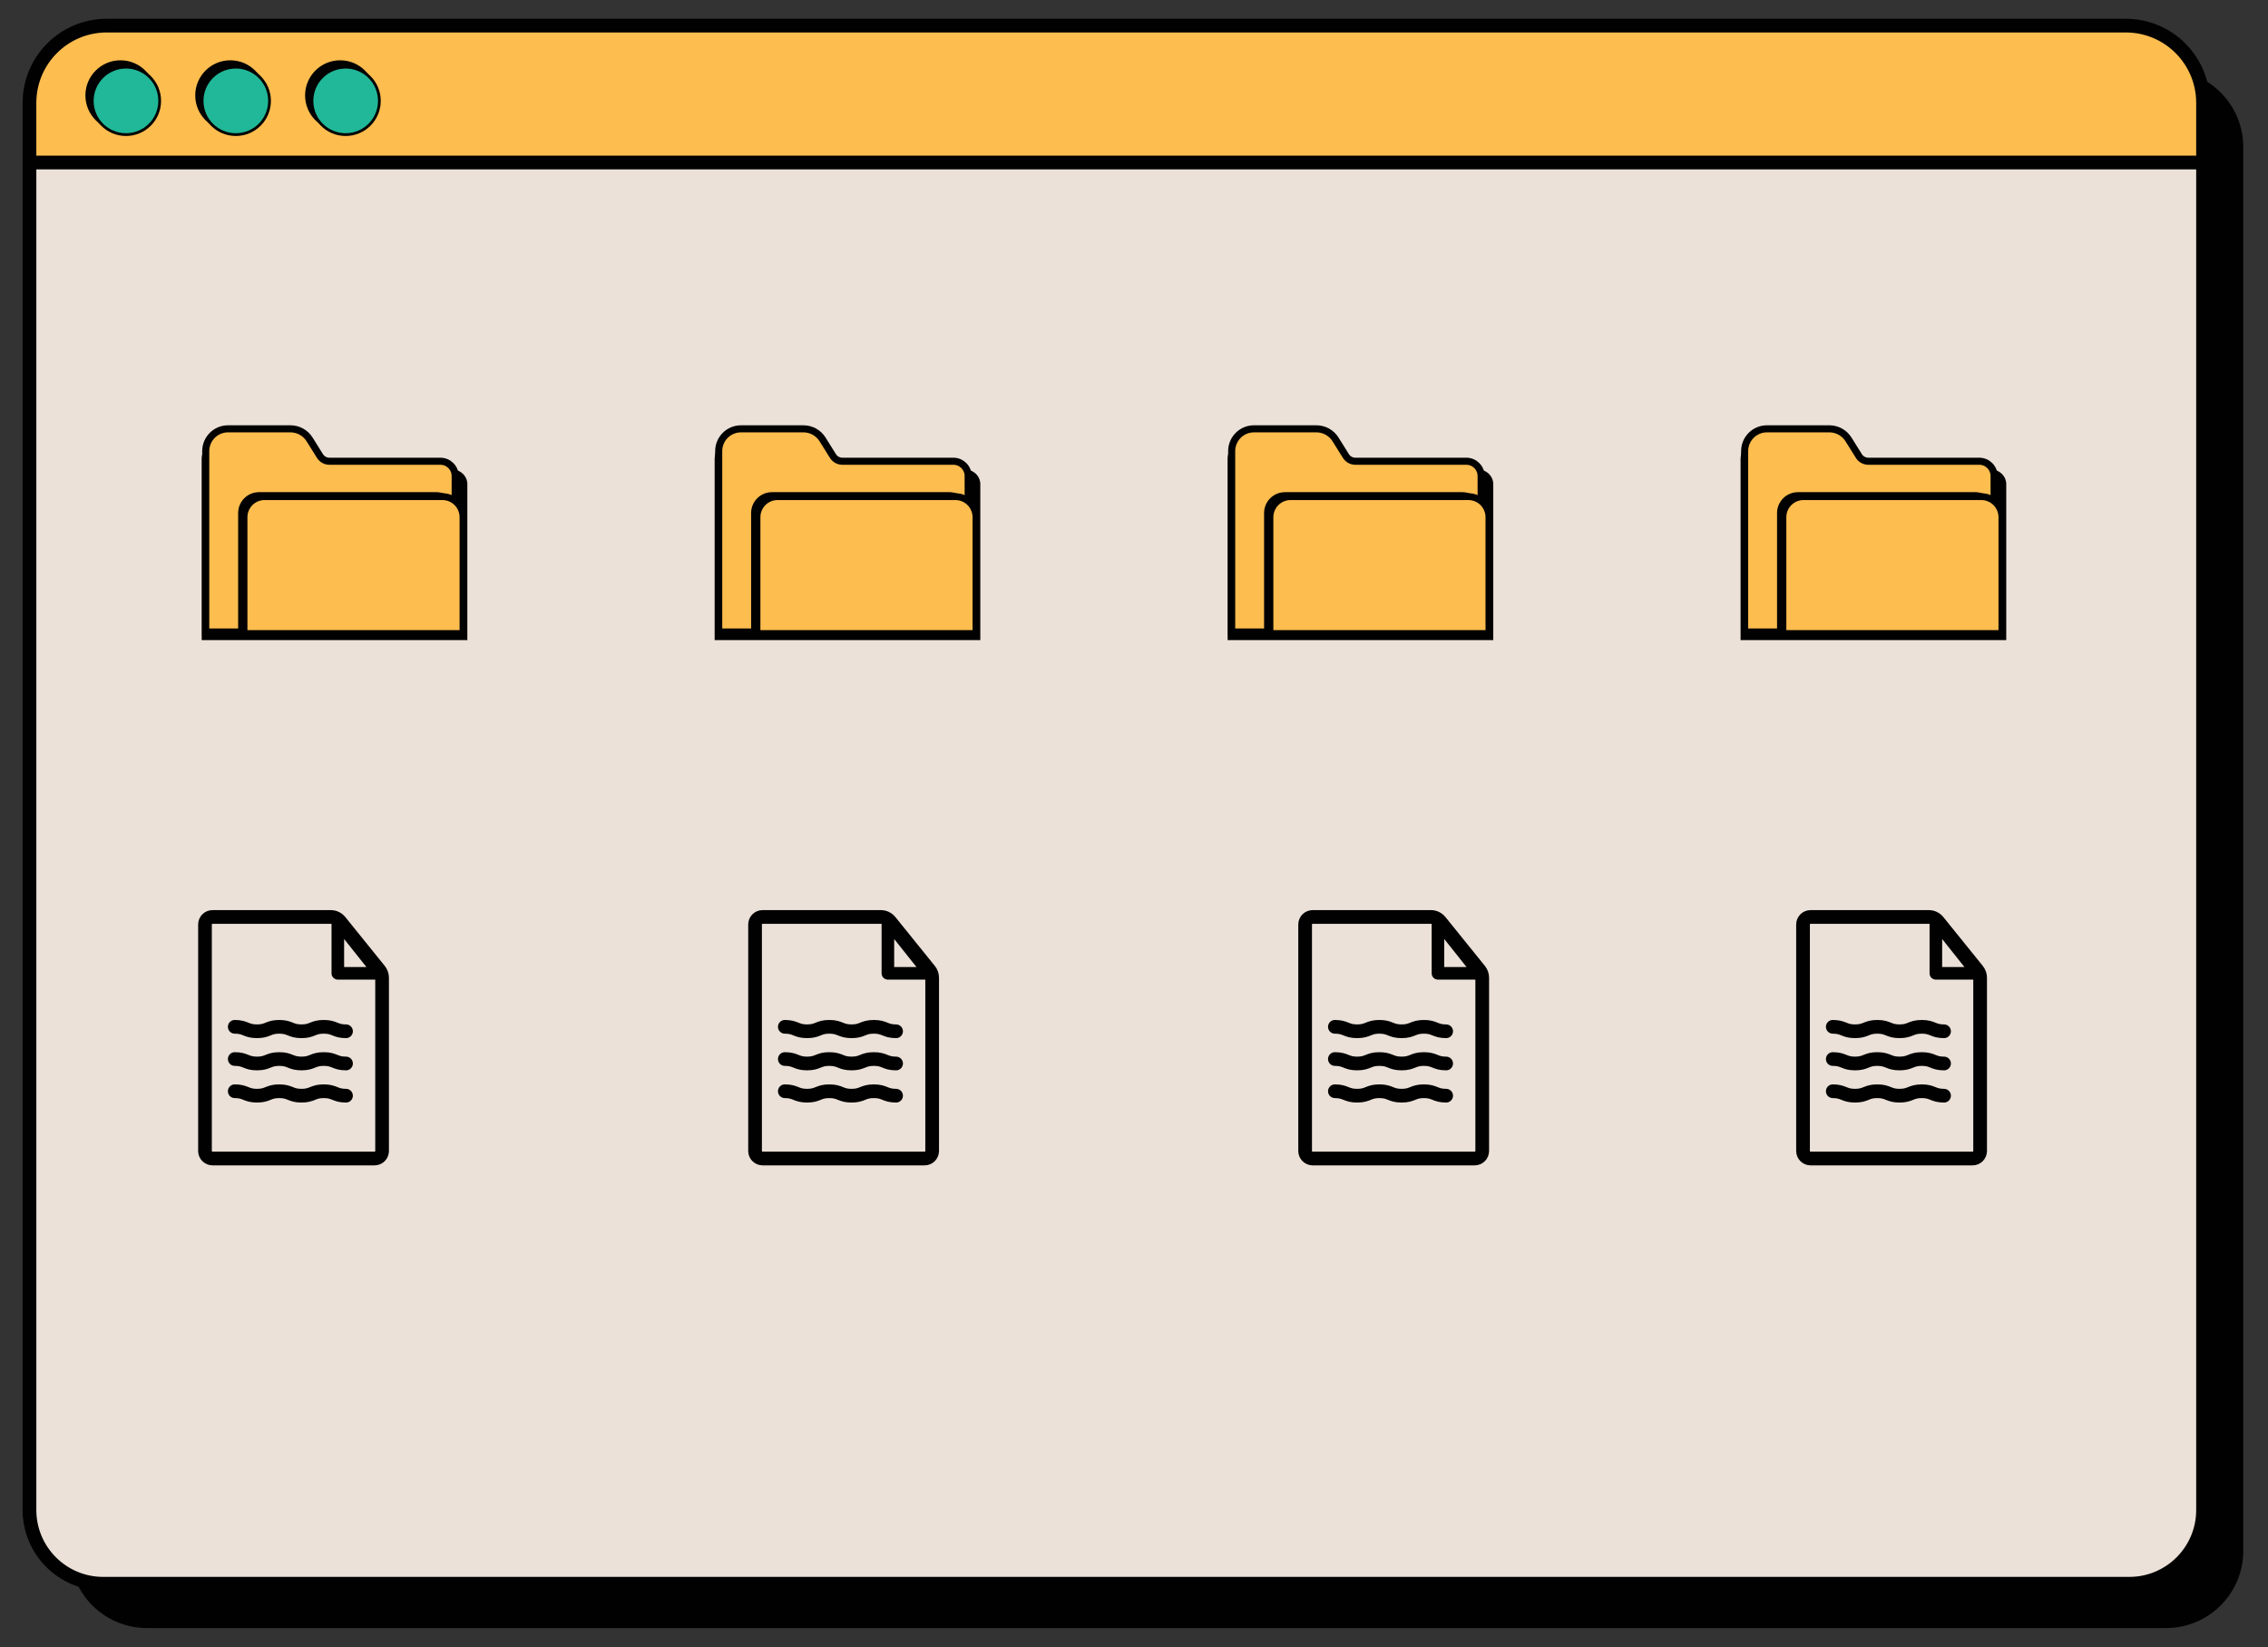
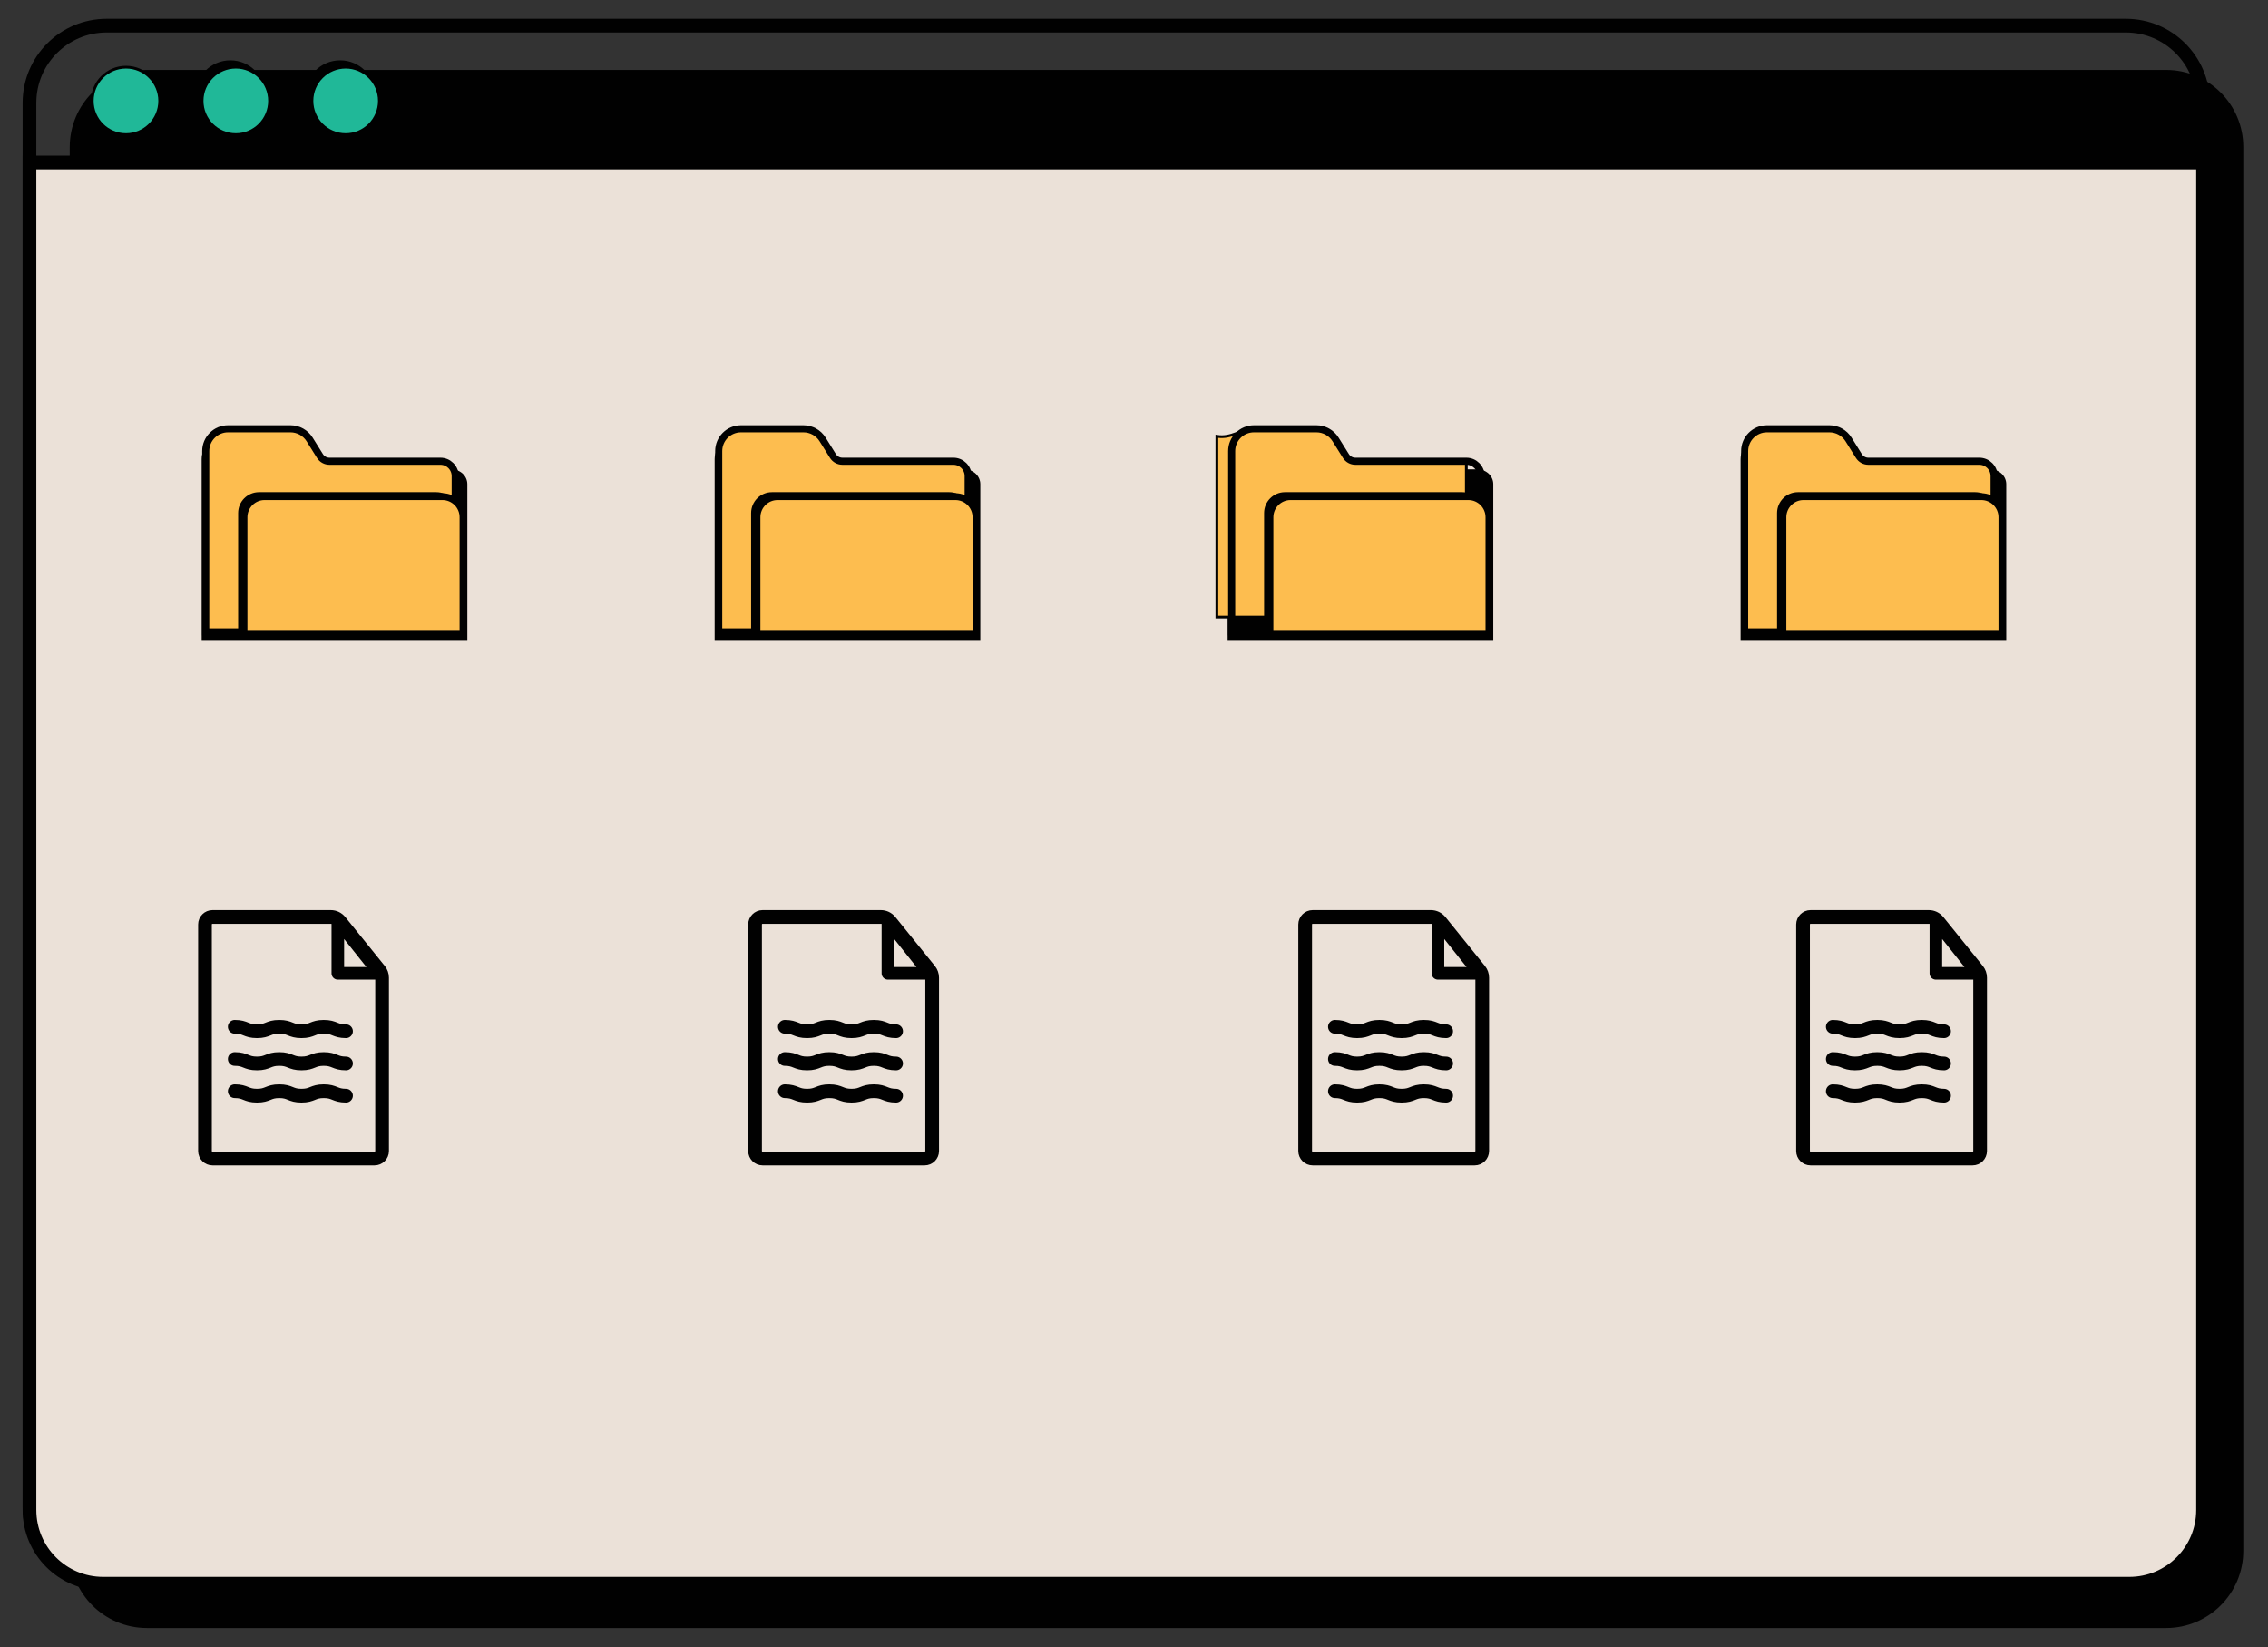
<svg xmlns="http://www.w3.org/2000/svg" version="1.1" id="Layer_1" x="0px" y="0px" viewBox="0 0 825.915 599.665" style="enable-background:new 0 0 825.915 599.665;" xml:space="preserve">
  <rect x="0" y="0" width="825.915" height="599.665" fill="#333333" stroke="none" />
  <style type="text/css">
	.st0{fill:#010101;}
	.st1{fill:#FDBD4F;stroke:#010101;stroke-miterlimit:10;}
	.st2{fill:none;stroke:#010101;stroke-width:4.99;stroke-miterlimit:10;}
	.st3{fill:#EBE1D8;}
	.st4{fill:none;stroke:#010101;stroke-width:2.575;stroke-miterlimit:10;}
	.st5{fill:none;stroke:#010101;stroke-width:2.485;stroke-miterlimit:10;}
	.st6{fill:#EBE1D8;stroke:#010101;stroke-width:4.99;stroke-miterlimit:10;}
	.st7{fill:#EBE1D8;stroke:#010101;stroke-width:4.584;stroke-linecap:round;stroke-linejoin:round;stroke-miterlimit:10;}
	.st8{fill:#FFFFFF;}
	.st9{fill:none;stroke:#010101;stroke-width:4.99;stroke-linecap:round;stroke-linejoin:round;stroke-miterlimit:10;}
	.st10{fill:#010101;stroke:#010101;stroke-miterlimit:10;}
	.st11{fill:#20B898;stroke:#010101;stroke-miterlimit:10;}
</style>
  <g>
    <g>
      <path class="st0" d="M788.806,592.71H53.506c-15.526,0-28.112-12.586-28.112-28.112V53.564    c0-15.526,12.586-28.112,28.112-28.112h735.299    c15.526,0,28.112,12.586,28.112,28.112v511.035    C816.917,580.124,804.331,592.71,788.806,592.71z" />
      <g>
-         <path class="st1" d="M774.148,576.586H38.848c-15.526,0-28.112-12.586-28.112-28.112V37.44     c0-15.526,12.586-28.112,28.112-28.112h735.299     c15.526,0,28.112,12.586,28.112,28.112v511.035     C802.259,564,789.673,576.586,774.148,576.586z" />
        <path class="st2" d="M774.148,576.586H38.848c-15.526,0-28.112-12.586-28.112-28.112V37.44     c0-15.526,12.586-28.112,28.112-28.112h735.299     c15.526,0,28.112,12.586,28.112,28.112v511.035     C802.259,564,789.673,576.586,774.148,576.586z" />
      </g>
      <g>
        <path class="st3" d="M775.411,576.586H37.585c-14.828,0-26.848-12.02-26.848-26.848V59.165     h791.523v490.573C802.259,564.566,790.239,576.586,775.411,576.586z" />
        <path class="st2" d="M775.411,576.586H37.585c-14.828,0-26.848-12.02-26.848-26.848V59.165     h791.523v490.573C802.259,564.566,790.239,576.586,775.411,576.586z" />
      </g>
    </g>
    <g>
      <g>
        <path class="st0" d="M82.088,159.07h24.215c3.019,0,5.824,1.46,7.424,3.864     l4.009,6.024c0.793,1.192,2.184,1.915,3.68,1.915h43.033     c3.169,0,5.738,2.412,5.738,5.388v56.788H73.447v-65.864     C73.447,162.703,77.316,159.07,82.088,159.07z" />
        <g>
          <path class="st1" d="M83.036,156.119h22.738c2.834,0,5.469,1.46,6.971,3.864      l3.765,6.024c0.745,1.192,2.051,1.915,3.456,1.915h40.408      c2.976,0,5.388,2.412,5.388,5.388v56.788H74.922v-65.864      C74.922,159.752,78.555,156.119,83.036,156.119z" />
          <path class="st4" d="M83.036,156.119h22.738c2.834,0,5.469,1.46,6.971,3.864      l3.765,6.024c0.745,1.192,2.051,1.915,3.456,1.915h40.408      c2.976,0,5.388,2.412,5.388,5.388v56.788H74.922v-65.864      C74.922,159.752,78.555,156.119,83.036,156.119z" />
        </g>
        <path class="st0" d="M166.471,230.443h-79.747v-43.658c0-4.202,3.406-7.608,7.608-7.608     h64.53c4.202,0,7.608,3.406,7.608,7.608V230.443z" />
        <g>
          <path class="st1" d="M168.608,230.646H88.861v-42.34c0-4.143,3.359-7.502,7.502-7.502      h64.743c4.143,0,7.502,3.359,7.502,7.502V230.646z" />
          <path class="st5" d="M168.608,230.646H88.861v-42.34c0-4.143,3.359-7.502,7.502-7.502      h64.743c4.143,0,7.502,3.359,7.502,7.502V230.646z" />
        </g>
      </g>
      <g>
        <path class="st0" d="M268.891,159.07h24.215c3.019,0,5.824,1.46,7.424,3.864     l4.009,6.024c0.793,1.192,2.184,1.915,3.68,1.915h43.033     c3.169,0,5.738,2.412,5.738,5.388v56.788h-96.742v-65.864     C260.249,162.703,264.118,159.07,268.891,159.07z" />
        <g>
          <path class="st1" d="M269.839,156.119h22.738c2.834,0,5.469,1.46,6.971,3.864      l3.765,6.024c0.745,1.192,2.051,1.915,3.456,1.915h40.408      c2.976,0,5.388,2.412,5.388,5.388v56.788h-90.84v-65.864      C261.724,159.752,265.357,156.119,269.839,156.119z" />
          <path class="st4" d="M269.839,156.119h22.738c2.834,0,5.469,1.46,6.971,3.864      l3.765,6.024c0.745,1.192,2.051,1.915,3.456,1.915h40.408      c2.976,0,5.388,2.412,5.388,5.388v56.788h-90.84v-65.864      C261.724,159.752,265.357,156.119,269.839,156.119z" />
        </g>
        <path class="st0" d="M353.274,230.443h-79.747v-43.658c0-4.202,3.406-7.608,7.608-7.608     h64.53c4.202,0,7.608,3.406,7.608,7.608V230.443z" />
        <g>
          <path class="st1" d="M355.41,230.646h-79.747v-42.34c0-4.143,3.359-7.502,7.502-7.502      h64.743c4.143,0,7.502,3.359,7.502,7.502V230.646z" />
          <path class="st5" d="M355.41,230.646h-79.747v-42.34c0-4.143,3.359-7.502,7.502-7.502      h64.743c4.143,0,7.502,3.359,7.502,7.502V230.646z" />
        </g>
      </g>
      <g>
        <path class="st0" d="M455.693,159.07h24.215c3.019,0,5.824,1.46,7.424,3.864     l4.009,6.024c0.793,1.192,2.184,1.915,3.68,1.915h43.033     c3.169,0,5.738,2.412,5.738,5.388v56.788h-96.742v-65.864     C447.052,162.703,450.921,159.07,455.693,159.07z" />
        <g>
-           <path class="st1" d="M456.642,156.119h22.738c2.834,0,5.469,1.46,6.971,3.864      l3.765,6.024c0.745,1.192,2.051,1.915,3.456,1.915h40.408      c2.976,0,5.388,2.412,5.388,5.388v56.788h-90.84v-65.864      C448.527,159.752,452.16,156.119,456.642,156.119z" />
+           <path class="st1" d="M456.642,156.119h22.738c2.834,0,5.469,1.46,6.971,3.864      l3.765,6.024c0.745,1.192,2.051,1.915,3.456,1.915h40.408      v56.788h-90.84v-65.864      C448.527,159.752,452.16,156.119,456.642,156.119z" />
          <path class="st4" d="M456.642,156.119h22.738c2.834,0,5.469,1.46,6.971,3.864      l3.765,6.024c0.745,1.192,2.051,1.915,3.456,1.915h40.408      c2.976,0,5.388,2.412,5.388,5.388v56.788h-90.84v-65.864      C448.527,159.752,452.16,156.119,456.642,156.119z" />
        </g>
        <path class="st0" d="M540.077,230.443h-79.747v-43.658c0-4.202,3.406-7.608,7.608-7.608     h64.53c4.202,0,7.608,3.406,7.608,7.608V230.443z" />
        <g>
          <path class="st1" d="M542.213,230.646h-79.747v-42.34c0-4.143,3.359-7.502,7.502-7.502      h64.743c4.143,0,7.502,3.359,7.502,7.502V230.646z" />
          <path class="st5" d="M542.213,230.646h-79.747v-42.34c0-4.143,3.359-7.502,7.502-7.502      h64.743c4.143,0,7.502,3.359,7.502,7.502V230.646z" />
        </g>
      </g>
      <g>
        <path class="st0" d="M642.496,159.07h24.215c3.019,0,5.824,1.46,7.424,3.864     l4.009,6.024c0.793,1.192,2.184,1.915,3.68,1.915h43.033     c3.169,0,5.738,2.412,5.738,5.388v56.788H633.854v-65.864     C633.854,162.703,637.723,159.07,642.496,159.07z" />
        <g>
          <path class="st1" d="M643.444,156.119h22.738c2.834,0,5.469,1.46,6.971,3.864      l3.765,6.024c0.745,1.192,2.051,1.915,3.456,1.915h40.408      c2.976,0,5.388,2.412,5.388,5.388v56.788h-90.84v-65.864      C635.33,159.752,638.963,156.119,643.444,156.119z" />
          <path class="st4" d="M643.444,156.119h22.738c2.834,0,5.469,1.46,6.971,3.864      l3.765,6.024c0.745,1.192,2.051,1.915,3.456,1.915h40.408      c2.976,0,5.388,2.412,5.388,5.388v56.788h-90.84v-65.864      C635.33,159.752,638.963,156.119,643.444,156.119z" />
        </g>
        <path class="st0" d="M726.879,230.443h-79.747v-43.658c0-4.202,3.406-7.608,7.608-7.608     h64.53c4.202,0,7.608,3.406,7.608,7.608V230.443z" />
        <g>
          <path class="st1" d="M729.015,230.646h-79.747v-42.34c0-4.143,3.359-7.502,7.502-7.502      h64.743c4.143,0,7.502,3.359,7.502,7.502V230.646z" />
          <path class="st5" d="M729.015,230.646h-79.747v-42.34c0-4.143,3.359-7.502,7.502-7.502      h64.743c4.143,0,7.502,3.359,7.502,7.502V230.646z" />
        </g>
      </g>
    </g>
    <g>
      <g>
        <g>
          <path class="st6" d="M74.65,336.579v82.45c0,1.518,1.23,2.748,2.748,2.748h58.998      c1.518,0,2.748-1.23,2.748-2.748v-63.082c0-0.987-0.338-1.945-0.959-2.713      l-14.376-17.799c-0.82-1.015-2.054-1.605-3.359-1.605H77.398      C75.88,333.831,74.65,335.061,74.65,336.579z" />
          <polygon class="st7" points="138.186,354.352 123.021,335.296 123.021,354.352     " />
        </g>
        <g>
          <path class="st8" d="M85.486,373.829c4.05,0,4.05,1.621,8.101,1.621      c4.052,0,4.052-1.621,8.104-1.621c4.05,0,4.05,1.621,8.101,1.621      c4.053,0,4.053-1.621,8.107-1.621s4.053,1.621,8.107,1.621" />
          <path class="st9" d="M85.486,373.829c4.05,0,4.05,1.621,8.101,1.621      c4.052,0,4.052-1.621,8.104-1.621c4.05,0,4.05,1.621,8.101,1.621      c4.053,0,4.053-1.621,8.107-1.621s4.053,1.621,8.107,1.621" />
        </g>
        <g>
          <path class="st8" d="M85.486,385.556c4.05,0,4.05,1.621,8.101,1.621      c4.052,0,4.052-1.621,8.104-1.621c4.05,0,4.05,1.621,8.101,1.621      c4.053,0,4.053-1.621,8.107-1.621s4.053,1.621,8.107,1.621" />
          <path class="st9" d="M85.486,385.556c4.05,0,4.05,1.621,8.101,1.621      c4.052,0,4.052-1.621,8.104-1.621c4.05,0,4.05,1.621,8.101,1.621      c4.053,0,4.053-1.621,8.107-1.621s4.053,1.621,8.107,1.621" />
        </g>
        <g>
          <path class="st8" d="M85.486,397.282c4.05,0,4.05,1.621,8.101,1.621      c4.052,0,4.052-1.621,8.104-1.621c4.05,0,4.05,1.621,8.101,1.621      c4.053,0,4.053-1.621,8.107-1.621s4.053,1.621,8.107,1.621" />
          <path class="st9" d="M85.486,397.282c4.05,0,4.05,1.621,8.101,1.621      c4.052,0,4.052-1.621,8.104-1.621c4.05,0,4.05,1.621,8.101,1.621      c4.053,0,4.053-1.621,8.107-1.621s4.053,1.621,8.107,1.621" />
        </g>
      </g>
      <g>
        <g>
          <path class="st6" d="M274.963,336.579v82.45c0,1.518,1.23,2.748,2.748,2.748h58.998      c1.518,0,2.748-1.23,2.748-2.748v-63.082c0-0.987-0.338-1.945-0.959-2.713      l-14.376-17.799c-0.82-1.015-2.054-1.605-3.359-1.605h-43.052      C276.194,333.831,274.963,335.061,274.963,336.579z" />
          <polygon class="st7" points="338.499,354.352 323.334,335.296 323.334,354.352     " />
        </g>
        <g>
          <path class="st8" d="M285.8,373.829c4.05,0,4.05,1.621,8.101,1.621      c4.052,0,4.052-1.621,8.104-1.621c4.051,0,4.051,1.621,8.101,1.621      c4.053,0,4.053-1.621,8.107-1.621c4.053,0,4.053,1.621,8.107,1.621" />
          <path class="st9" d="M285.8,373.829c4.05,0,4.05,1.621,8.101,1.621      c4.052,0,4.052-1.621,8.104-1.621c4.051,0,4.051,1.621,8.101,1.621      c4.053,0,4.053-1.621,8.107-1.621c4.053,0,4.053,1.621,8.107,1.621" />
        </g>
        <g>
          <path class="st8" d="M285.8,385.556c4.05,0,4.05,1.621,8.101,1.621      c4.052,0,4.052-1.621,8.104-1.621c4.051,0,4.051,1.621,8.101,1.621      c4.053,0,4.053-1.621,8.107-1.621c4.053,0,4.053,1.621,8.107,1.621" />
          <path class="st9" d="M285.8,385.556c4.05,0,4.05,1.621,8.101,1.621      c4.052,0,4.052-1.621,8.104-1.621c4.051,0,4.051,1.621,8.101,1.621      c4.053,0,4.053-1.621,8.107-1.621c4.053,0,4.053,1.621,8.107,1.621" />
        </g>
        <g>
          <path class="st8" d="M285.8,397.282c4.05,0,4.05,1.621,8.101,1.621      c4.052,0,4.052-1.621,8.104-1.621c4.051,0,4.051,1.621,8.101,1.621      c4.053,0,4.053-1.621,8.107-1.621c4.053,0,4.053,1.621,8.107,1.621" />
          <path class="st9" d="M285.8,397.282c4.05,0,4.05,1.621,8.101,1.621      c4.052,0,4.052-1.621,8.104-1.621c4.051,0,4.051,1.621,8.101,1.621      c4.053,0,4.053-1.621,8.107-1.621c4.053,0,4.053,1.621,8.107,1.621" />
        </g>
      </g>
      <g>
        <g>
          <path class="st6" d="M475.277,336.579v82.45c0,1.518,1.23,2.748,2.748,2.748h58.998      c1.518,0,2.748-1.23,2.748-2.748v-63.082c0-0.987-0.338-1.945-0.959-2.713      l-14.376-17.799c-0.82-1.015-2.054-1.605-3.359-1.605H478.025      C476.507,333.831,475.277,335.061,475.277,336.579z" />
          <polygon class="st7" points="538.813,354.352 523.647,335.296 523.647,354.352     " />
        </g>
        <g>
          <path class="st8" d="M486.113,373.829c4.05,0,4.05,1.621,8.101,1.621      c4.052,0,4.052-1.621,8.104-1.621c4.051,0,4.051,1.621,8.101,1.621      c4.053,0,4.053-1.621,8.107-1.621c4.053,0,4.053,1.621,8.107,1.621" />
          <path class="st9" d="M486.113,373.829c4.05,0,4.05,1.621,8.101,1.621      c4.052,0,4.052-1.621,8.104-1.621c4.051,0,4.051,1.621,8.101,1.621      c4.053,0,4.053-1.621,8.107-1.621c4.053,0,4.053,1.621,8.107,1.621" />
        </g>
        <g>
          <path class="st8" d="M486.113,385.556c4.05,0,4.05,1.621,8.101,1.621      c4.052,0,4.052-1.621,8.104-1.621c4.051,0,4.051,1.621,8.101,1.621      c4.053,0,4.053-1.621,8.107-1.621c4.053,0,4.053,1.621,8.107,1.621" />
          <path class="st9" d="M486.113,385.556c4.05,0,4.05,1.621,8.101,1.621      c4.052,0,4.052-1.621,8.104-1.621c4.051,0,4.051,1.621,8.101,1.621      c4.053,0,4.053-1.621,8.107-1.621c4.053,0,4.053,1.621,8.107,1.621" />
        </g>
        <g>
          <path class="st8" d="M486.113,397.282c4.05,0,4.05,1.621,8.101,1.621      c4.052,0,4.052-1.621,8.104-1.621c4.051,0,4.051,1.621,8.101,1.621      c4.053,0,4.053-1.621,8.107-1.621c4.053,0,4.053,1.621,8.107,1.621" />
          <path class="st9" d="M486.113,397.282c4.05,0,4.05,1.621,8.101,1.621      c4.052,0,4.052-1.621,8.104-1.621c4.051,0,4.051,1.621,8.101,1.621      c4.053,0,4.053-1.621,8.107-1.621c4.053,0,4.053,1.621,8.107,1.621" />
        </g>
      </g>
      <g>
        <g>
          <path class="st6" d="M656.59,336.579v82.45c0,1.518,1.231,2.748,2.748,2.748h58.998      c1.518,0,2.748-1.23,2.748-2.748v-63.082c0-0.987-0.338-1.945-0.959-2.713      l-14.376-17.799c-0.82-1.015-2.054-1.605-3.359-1.605H659.339      C657.821,333.831,656.59,335.061,656.59,336.579z" />
          <polygon class="st7" points="720.126,354.352 704.961,335.296 704.961,354.352     " />
        </g>
        <g>
          <path class="st8" d="M667.427,373.829c4.05,0,4.05,1.621,8.101,1.621      c4.052,0,4.052-1.621,8.104-1.621c4.05,0,4.05,1.621,8.101,1.621      c4.053,0,4.053-1.621,8.107-1.621s4.053,1.621,8.107,1.621" />
          <path class="st9" d="M667.427,373.829c4.05,0,4.05,1.621,8.101,1.621      c4.052,0,4.052-1.621,8.104-1.621c4.05,0,4.05,1.621,8.101,1.621      c4.053,0,4.053-1.621,8.107-1.621s4.053,1.621,8.107,1.621" />
        </g>
        <g>
-           <path class="st8" d="M667.427,385.556c4.05,0,4.05,1.621,8.101,1.621      c4.052,0,4.052-1.621,8.104-1.621c4.05,0,4.05,1.621,8.101,1.621      c4.053,0,4.053-1.621,8.107-1.621s4.053,1.621,8.107,1.621" />
          <path class="st9" d="M667.427,385.556c4.05,0,4.05,1.621,8.101,1.621      c4.052,0,4.052-1.621,8.104-1.621c4.05,0,4.05,1.621,8.101,1.621      c4.053,0,4.053-1.621,8.107-1.621s4.053,1.621,8.107,1.621" />
        </g>
        <g>
          <path class="st8" d="M667.427,397.282c4.05,0,4.05,1.621,8.101,1.621      c4.052,0,4.052-1.621,8.104-1.621c4.05,0,4.05,1.621,8.101,1.621      c4.053,0,4.053-1.621,8.107-1.621s4.053,1.621,8.107,1.621" />
          <path class="st9" d="M667.427,397.282c4.05,0,4.05,1.621,8.101,1.621      c4.052,0,4.052-1.621,8.104-1.621c4.05,0,4.05,1.621,8.101,1.621      c4.053,0,4.053-1.621,8.107-1.621s4.053,1.621,8.107,1.621" />
        </g>
      </g>
      <g>
-         <circle class="st10" cx="43.877" cy="34.729" r="12.277" />
        <circle class="st10" cx="83.877" cy="34.729" r="12.277" />
        <circle class="st10" cx="123.877" cy="34.729" r="12.277" />
        <circle class="st11" cx="45.877" cy="36.729" r="12.277" />
        <circle class="st11" cx="85.877" cy="36.729" r="12.277" />
        <circle class="st11" cx="125.877" cy="36.729" r="12.277" />
      </g>
    </g>
  </g>
</svg>